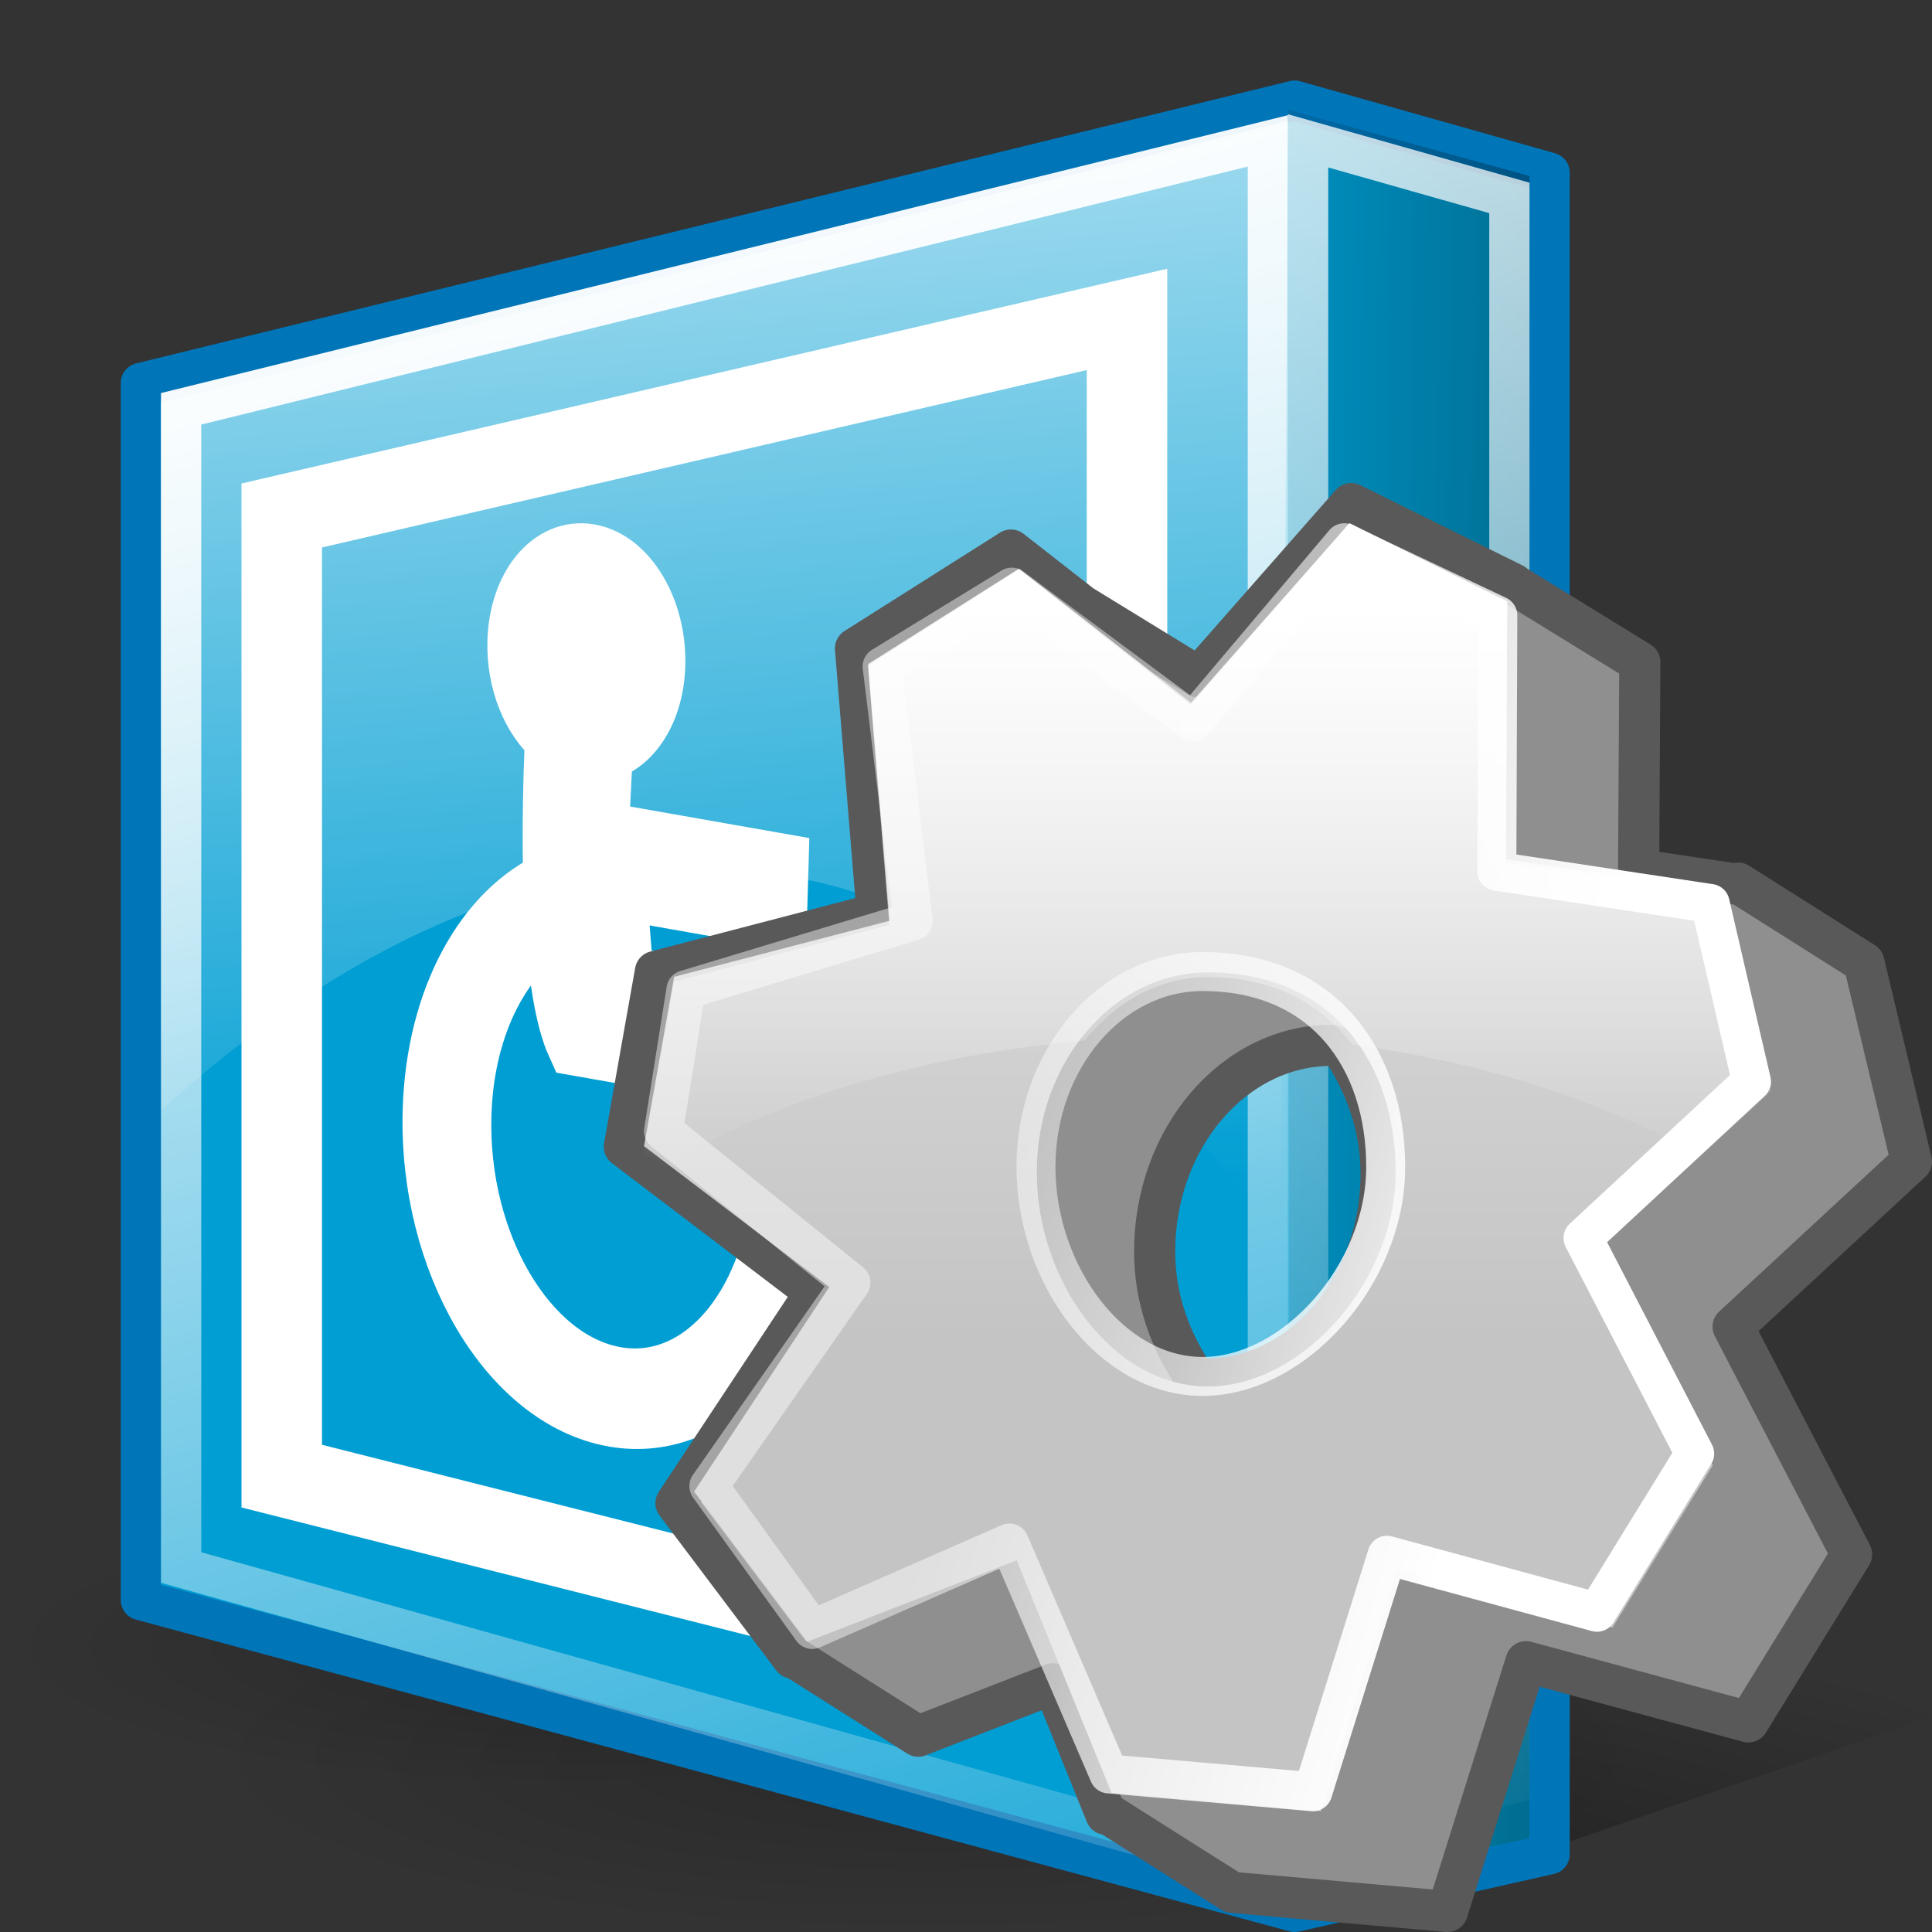
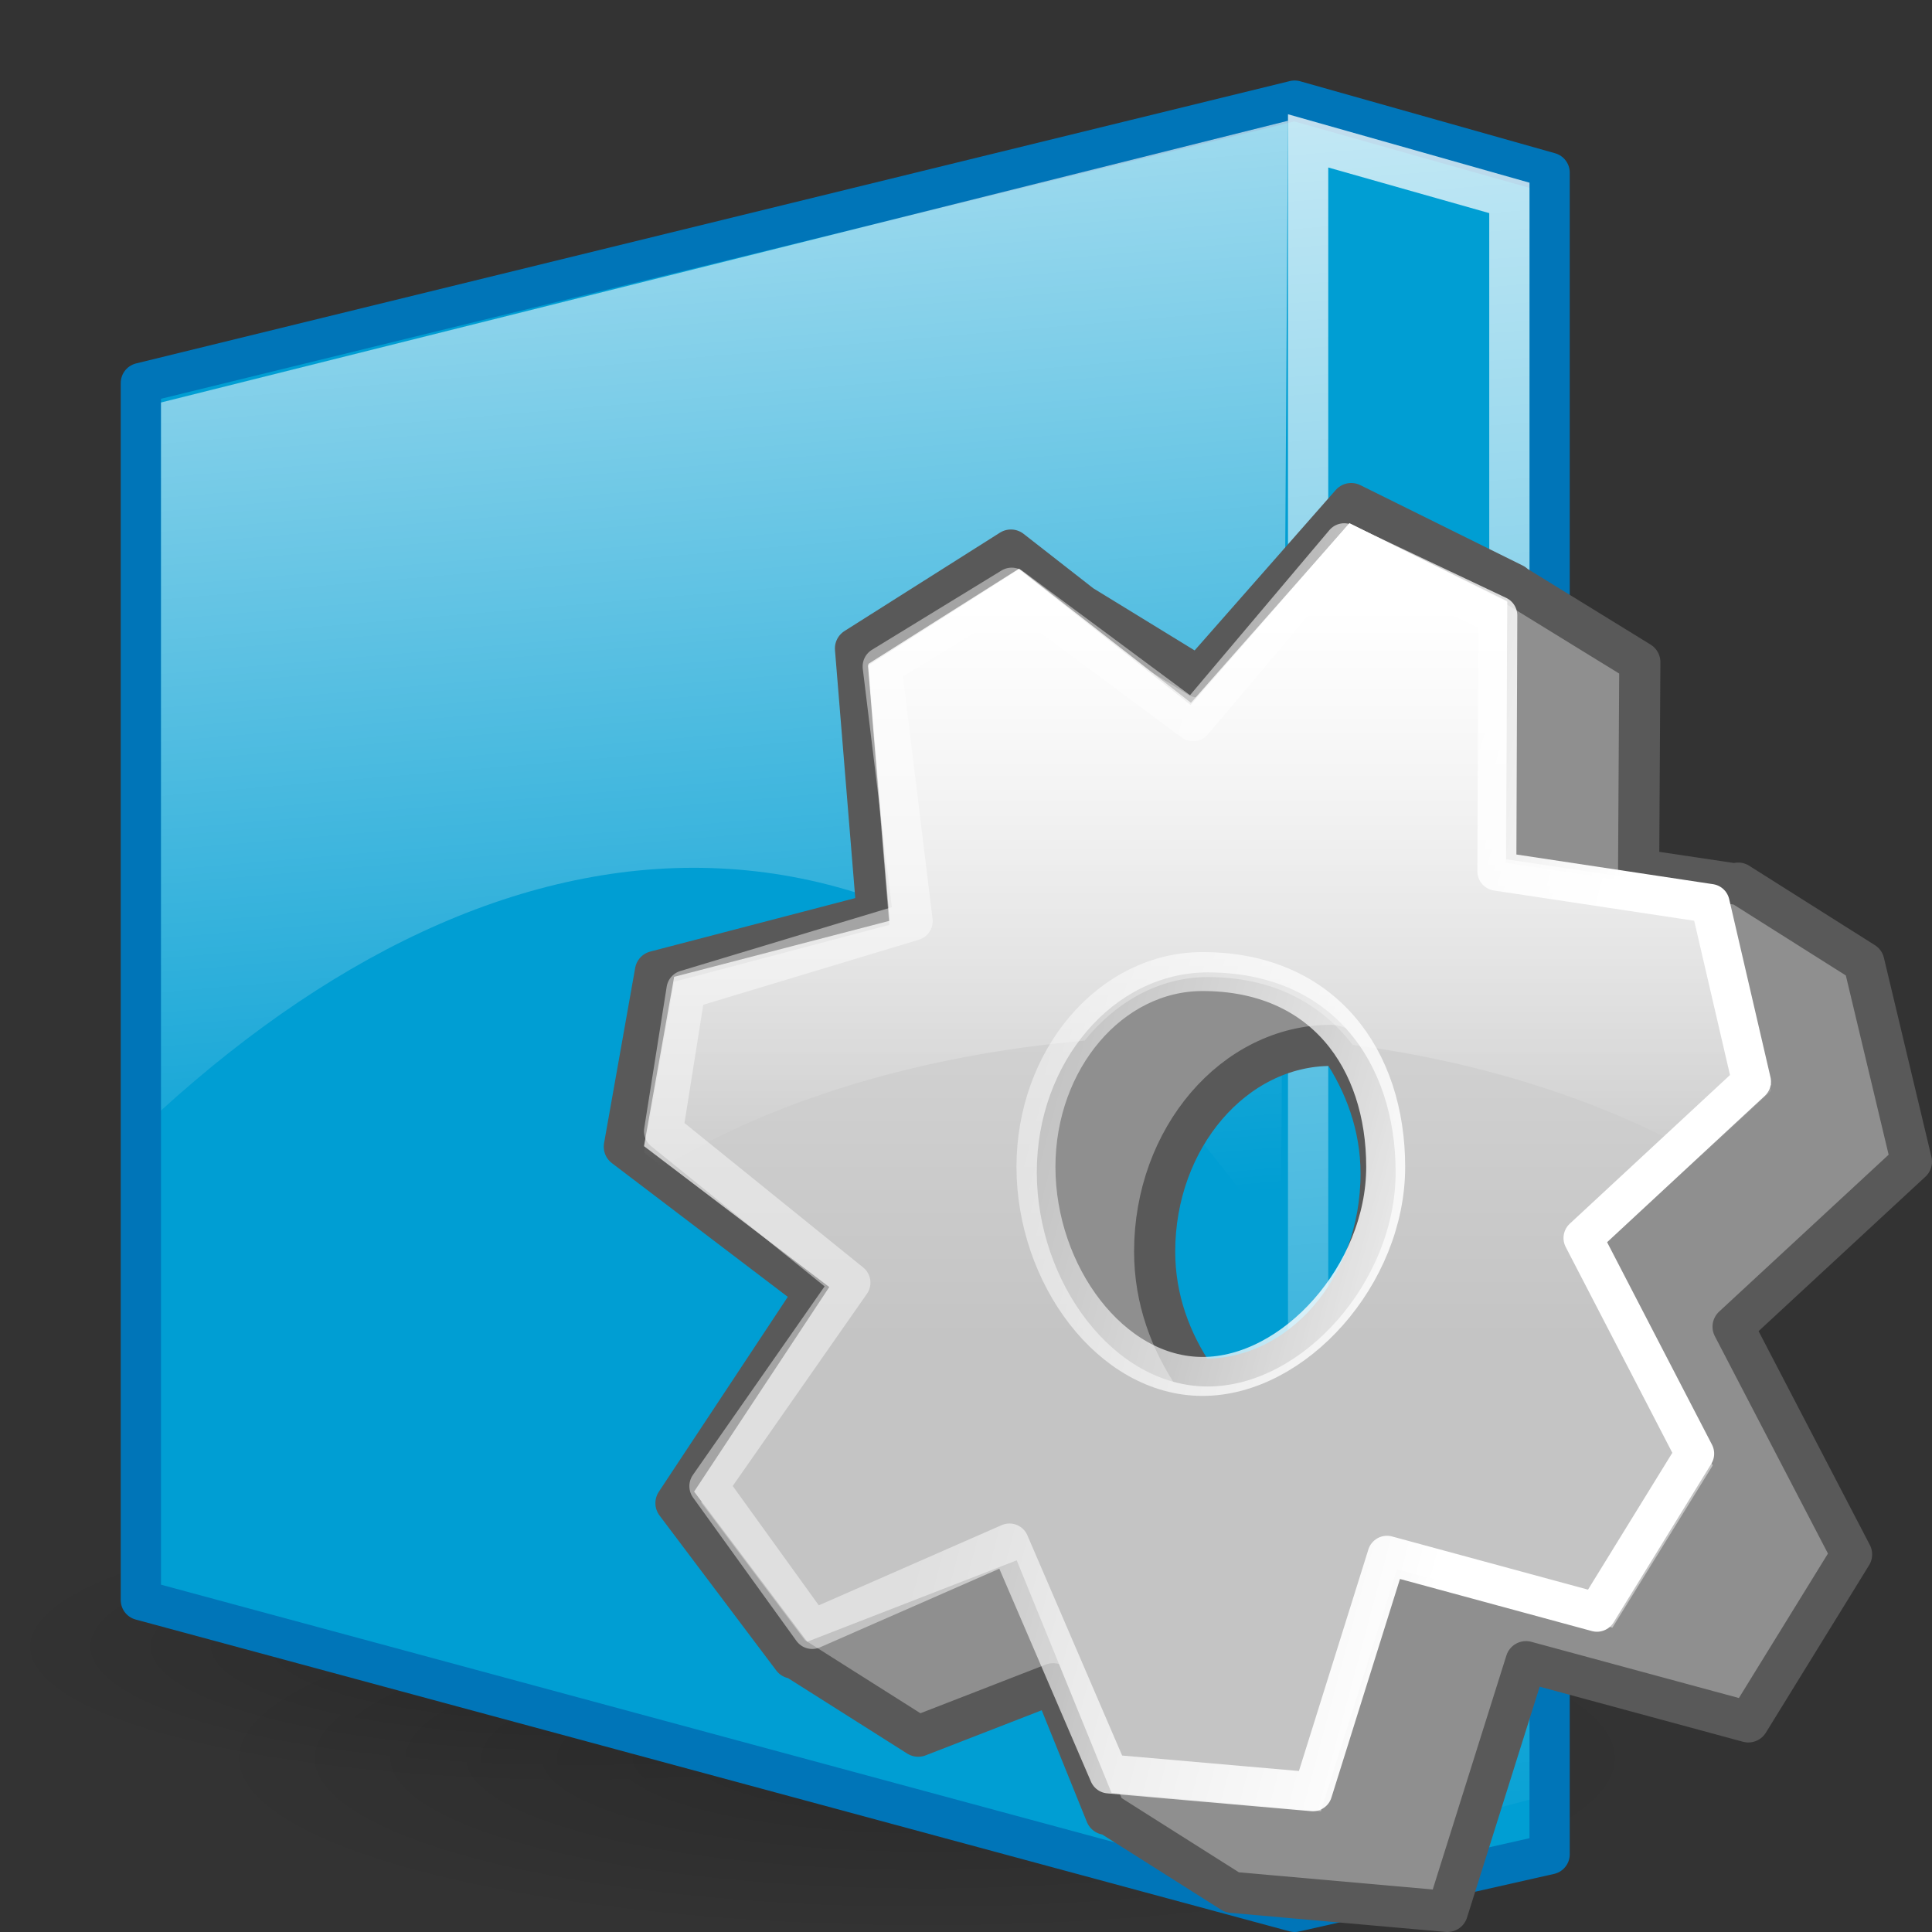
<svg xmlns="http://www.w3.org/2000/svg" xmlns:ns1="http://inkscape.sourceforge.net/DTD/sodipodi-0.dtd" xmlns:ns2="http://www.inkscape.org/namespaces/inkscape" xmlns:xlink="http://www.w3.org/1999/xlink" width="48" height="48" id="svg14" ns1:version="0.32" ns2:version="0.43+devel" ns1:docbase="/home/silvestre/Desktop/Neu/scalable/apps" ns1:docname="preferences-desktop-assistive-technology.svg" version="1.0">
  <rect width="100%" height="100%" fill="#333333" stroke="none" />
  <defs id="defs3">
    <linearGradient ns2:collect="always" id="linearGradient2843">
      <stop style="stop-color:white;stop-opacity:0.796" offset="0" id="stop2845" />
      <stop style="stop-color:white;stop-opacity:0;" offset="1" id="stop2847" />
    </linearGradient>
    <linearGradient ns2:collect="always" id="linearGradient2838">
      <stop style="stop-color:white;stop-opacity:1;" offset="0" id="stop2840" />
      <stop style="stop-color:white;stop-opacity:0;" offset="1" id="stop2842" />
    </linearGradient>
    <linearGradient id="linearGradient3579">
      <stop style="stop-color:#000000;stop-opacity:0.188;" offset="0" id="stop3581" />
      <stop style="stop-color:#000000;stop-opacity:0;" offset="1" id="stop3583" />
    </linearGradient>
    <linearGradient ns2:collect="always" id="linearGradient3569">
      <stop style="stop-color:#000000;stop-opacity:1;" offset="0" id="stop3571" />
      <stop style="stop-color:#000000;stop-opacity:0;" offset="1" id="stop3573" />
    </linearGradient>
    <linearGradient ns2:collect="always" id="linearGradient3549">
      <stop style="stop-color:#ffffff;stop-opacity:0.687" offset="0" id="stop3551" />
      <stop style="stop-color:#ffffff;stop-opacity:0;" offset="1" id="stop3553" />
    </linearGradient>
    <linearGradient ns2:collect="always" id="linearGradient2813">
      <stop style="stop-color:#000000;stop-opacity:0.731" offset="0" id="stop2815" />
      <stop style="stop-color:#000000;stop-opacity:0;" offset="1" id="stop2817" />
    </linearGradient>
    <linearGradient ns2:collect="always" xlink:href="#linearGradient3569" id="linearGradient3575" x1="90.686" y1="164.369" x2="106.273" y2="103.911" gradientUnits="userSpaceOnUse" gradientTransform="matrix(0.378,0,0,0.378,-0.178,0.892)" />
    <radialGradient ns2:collect="always" xlink:href="#linearGradient3579" id="radialGradient3585" cx="54.317" cy="112.413" fx="54.317" fy="112.413" r="47.705" gradientTransform="matrix(1,0,0,0.297,-2.740863e-16,79.023)" gradientUnits="userSpaceOnUse" />
    <radialGradient ns2:collect="always" xlink:href="#linearGradient3579" id="radialGradient3589" gradientUnits="userSpaceOnUse" gradientTransform="matrix(1,0,0,0.297,-6.832645e-16,79.023)" cx="54.317" cy="112.413" fx="54.317" fy="112.413" r="47.705" />
    <linearGradient ns2:collect="always" xlink:href="#linearGradient2843" id="linearGradient2849" x1="83.319" y1="-0.056" x2="93.687" y2="122.311" gradientUnits="userSpaceOnUse" gradientTransform="matrix(0.392,0,0,0.378,-1.128,1.06)" />
    <linearGradient ns2:collect="always" xlink:href="#linearGradient3549" id="linearGradient4825" gradientUnits="userSpaceOnUse" x1="47.705" y1="5.196" x2="54.317" y2="82.185" gradientTransform="matrix(0.382,0,0,0.38,-5.394,-0.231)" />
    <linearGradient ns2:collect="always" xlink:href="#linearGradient2813" id="linearGradient4828" gradientUnits="userSpaceOnUse" x1="145.004" y1="70.376" x2="89.742" y2="69.432" gradientTransform="matrix(0.398,0,0,0.383,-6.841,-0.483)" />
    <linearGradient ns2:collect="always" xlink:href="#linearGradient2838" id="linearGradient4831" gradientUnits="userSpaceOnUse" gradientTransform="matrix(0.385,0,0,0.383,-0.409,1.056)" x1="33.655" y1="11.392" x2="71.741" y2="141.561" />
    <linearGradient ns2:collect="always" id="linearGradient2049">
      <stop style="stop-color:#ffffff;stop-opacity:1;" offset="0" id="stop2051" />
      <stop style="stop-color:#ffffff;stop-opacity:0;" offset="1" id="stop2053" />
    </linearGradient>
    <linearGradient ns2:collect="always" id="linearGradient4234">
      <stop style="stop-color:#e0e0e0;stop-opacity:1" offset="0" id="stop4236" />
      <stop style="stop-color:#c4c4c4;stop-opacity:1" offset="1" id="stop4238" />
    </linearGradient>
    <linearGradient id="linearGradient6647" ns2:collect="always">
      <stop id="stop6649" offset="0" style="stop-color:white;stop-opacity:1;" />
      <stop id="stop6651" offset="1" style="stop-color:white;stop-opacity:0.451" />
    </linearGradient>
    <linearGradient ns2:collect="always" xlink:href="#linearGradient6647" id="linearGradient4981" gradientUnits="userSpaceOnUse" x1="38.311" y1="29.975" x2="26.017" y2="26.681" gradientTransform="matrix(1.01,0,0,1.008,-0.415,-0.369)" />
    <linearGradient ns2:collect="always" xlink:href="#linearGradient2049" id="linearGradient4984" gradientUnits="userSpaceOnUse" gradientTransform="matrix(0.368,0,0,0.377,1.649,0.641)" x1="72.152" y1="38.213" x2="72.152" y2="75.248" />
    <linearGradient ns2:collect="always" xlink:href="#linearGradient4234" id="linearGradient4987" gradientUnits="userSpaceOnUse" gradientTransform="matrix(0.47,0,0,0.477,11.159,9.202)" x1="34.813" y1="16.951" x2="34.813" y2="50.461" />
  </defs>
  <ns1:namedview id="base" pagecolor="#ffffff" bordercolor="#666666" borderopacity="1.0" ns2:pageopacity="0.0" ns2:pageshadow="2" ns2:zoom="1" ns2:cx="24" ns2:cy="24" ns2:document-units="px" ns2:current-layer="layer1" ns2:window-width="823" ns2:window-height="536" ns2:window-x="0" ns2:window-y="22" ns2:showpageshadow="false" width="48px" height="48px" showgrid="false" showborder="false" />
  <g ns2:label="Layer 1" ns2:groupmode="layer" id="layer1">
    <path ns1:type="arc" style="opacity:1;color:black;fill:url(#radialGradient3589);fill-opacity:1;fill-rule:evenodd;stroke:none;stroke-width:3;stroke-linecap:round;stroke-linejoin:round;marker:none;marker-start:none;marker-mid:none;marker-end:none;stroke-miterlimit:4;stroke-dasharray:none;stroke-dashoffset:0;stroke-opacity:1;visibility:visible;display:inline;overflow:visible" id="path3587" ns1:cx="54.317345" ns1:cy="112.41328" ns1:rx="47.704796" ns1:ry="14.169742" d="M 102.022 112.413 A 47.705 14.17 0 1 1  6.613,112.413 A 47.705 14.17 0 1 1  102.022 112.413 z" transform="matrix(0.301,0,0,0.246,-1.988,13.258)" />
    <path ns1:type="arc" style="opacity:1;color:black;fill:url(#radialGradient3585);fill-opacity:1;fill-rule:evenodd;stroke:none;stroke-width:3;stroke-linecap:round;stroke-linejoin:round;marker:none;marker-start:none;marker-mid:none;marker-end:none;stroke-miterlimit:4;stroke-dasharray:none;stroke-dashoffset:0;stroke-opacity:1;visibility:visible;display:inline;overflow:visible" id="path3577" ns1:cx="54.317345" ns1:cy="112.41328" ns1:rx="47.704796" ns1:ry="14.169742" d="M 102.022 112.413 A 47.705 14.17 0 1 1  6.613,112.413 A 47.705 14.17 0 1 1  102.022 112.413 z" transform="matrix(0.378,0,0,0.309,2.498,8.946)" />
-     <path style="fill:url(#linearGradient3575);fill-opacity:1;fill-rule:evenodd;stroke:none;stroke-width:0.25pt;stroke-linecap:butt;stroke-linejoin:miter;stroke-opacity:1" d="M 37.651,46.216 L 48,42.647 L 36.58,38.186 L 37.651,46.216 z " id="path3567" />
    <path style="fill:#009ed3;fill-opacity:1;fill-rule:evenodd;stroke:#0075b8;stroke-width:1;stroke-linecap:round;stroke-linejoin:round;stroke-miterlimit:4;stroke-dasharray:none;stroke-opacity:1" d="M 38.5,46.069 L 38.5,4.289 L 32.165,2.5 L 3.5,9.515 L 3.5,39.754 L 32.165,47.5 L 38.5,46.069 z " id="path2083" ns1:nodetypes="ccccccc" />
-     <path style="fill:url(#linearGradient4828);fill-opacity:1;fill-rule:evenodd;stroke:none;stroke-width:0.25pt;stroke-linecap:butt;stroke-linejoin:miter;stroke-opacity:1" d="M 32,2.726 L 32.047,47 L 37.998,45.67 L 38,4.372 L 32,2.726 z " id="path2811" ns1:nodetypes="ccccc" />
    <path style="fill:none;fill-opacity:1;fill-rule:evenodd;stroke:url(#linearGradient2849);stroke-width:1;stroke-linecap:butt;stroke-linejoin:miter;stroke-miterlimit:4;stroke-dasharray:none;stroke-opacity:1" d="M 32.5,3.5 L 37.5,4.917 L 37.5,44.327 L 32.5,45.65 L 32.5,3.5 z " id="path1968" ns1:nodetypes="ccccc" />
    <path style="fill:url(#linearGradient4825);fill-opacity:1;fill-rule:evenodd;stroke:none;stroke-width:0.25pt;stroke-linecap:butt;stroke-linejoin:miter;stroke-opacity:1" d="M 4,10 L 4,27.59 C 12.912,19.483 23.449,18.556 31.819,31 L 32,3 L 4,10 z " id="path2821" ns1:nodetypes="ccccc" />
-     <path id="path579" style="font-size:12px;fill:white;fill-opacity:1;stroke:white;stroke-width:1.567;stroke-miterlimit:4;stroke-opacity:1" d="M 24.216,31.749 C 24.216,31.749 23.127,30.628 22.152,31.038 C 22.152,31.038 20.723,25.095 20.241,25.126 L 15.455,24.283 L 15.28,22.045 L 19.268,22.748 L 19.305,21.476 L 14.838,20.69 L 14.941,18.637 C 15.659,18.479 16.21,17.641 16.243,16.523 C 16.282,15.183 15.564,13.965 14.639,13.802 C 13.713,13.639 12.932,14.593 12.893,15.933 C 12.864,16.924 13.249,17.844 13.825,18.325 C 13.783,19.294 13.749,20.607 13.783,21.901 C 12.101,22.65 10.869,24.808 10.788,27.584 C 10.679,31.318 12.679,34.712 15.256,35.166 C 17.834,35.62 20.011,32.962 20.121,29.228 C 20.131,28.871 20.12,28.519 20.092,28.171 C 20.706,29.734 21.606,32.336 21.506,33.943 L 24.216,31.749 z M 15.284,34.242 C 13.062,33.851 11.332,30.915 11.426,27.697 C 11.493,25.41 12.471,23.606 13.825,22.884 C 13.899,24.137 14.058,25.279 14.364,25.95 L 19.221,26.805 C 19.404,27.537 19.506,28.313 19.482,29.116 C 19.388,32.333 17.505,34.633 15.284,34.242 z " />
-     <path style="fill:none;fill-opacity:1;fill-rule:evenodd;stroke:url(#linearGradient4831);stroke-width:1;stroke-linecap:butt;stroke-linejoin:miter;stroke-miterlimit:4;stroke-dasharray:none;stroke-opacity:1" d="M 4.5,38.944 L 4.5,10.157 L 31.5,3.5 L 31.5,46.5 L 4.5,38.944 z " id="path1963" />
-     <path style="fill:none;fill-opacity:1;fill-rule:evenodd;stroke:white;stroke-width:2;stroke-linecap:butt;stroke-linejoin:miter;stroke-miterlimit:4;stroke-dasharray:none;stroke-opacity:1" d="M 7,36.674 L 7,12.807 L 28,7.936 L 28,41.979 L 7,36.674 z " id="path3948" ns1:nodetypes="ccccc" />
    <path style="color:black;fill:#8f8f8f;fill-opacity:1;fill-rule:evenodd;stroke:#595959;stroke-width:1.022;stroke-linecap:round;stroke-linejoin:round;marker:none;marker-start:none;marker-mid:none;marker-end:none;stroke-miterlimit:4;stroke-dasharray:none;stroke-dashoffset:0;stroke-opacity:1;visibility:visible;display:inline;overflow:visible" d="M 33.57,12.511 L 29.78,16.82 L 26.885,15.045 L 27.885,15.828 L 25.116,13.666 L 21.254,16.11 L 21.793,22.699 L 16.284,24.136 L 15.511,28.49 L 20.263,32.103 L 16.794,37.345 L 19.694,41.195 L 19.719,41.177 L 22.813,43.135 L 26.166,41.832 L 27.477,45.075 L 27.525,45.062 L 30.611,47.015 L 35.96,47.489 L 37.913,41.284 L 43.437,42.78 L 46.002,38.619 L 43.058,32.962 L 47.489,28.86 L 46.308,23.914 L 43.185,21.941 L 43.189,21.974 L 40.711,21.604 L 40.741,16.45 L 37.607,14.521 L 37.607,14.51 L 33.57,12.511 z M 33.074,25.972 C 33.162,25.972 33.235,26.025 33.322,26.031 C 33.906,26.904 34.313,27.963 34.313,29.156 C 34.313,31.979 32.352,34.265 29.94,34.265 C 29.847,34.265 29.77,34.212 29.678,34.206 C 29.091,33.336 28.687,32.288 28.687,31.096 C 28.687,28.273 30.663,25.972 33.074,25.972 z " id="path2041" ns1:nodetypes="ccccccccccccccccccccccccccccccccccsscsc" />
    <path style="color:black;fill:url(#linearGradient4987);fill-opacity:1;fill-rule:evenodd;stroke:none;stroke-width:1.863;stroke-linecap:round;stroke-linejoin:round;marker:none;marker-start:none;marker-mid:none;marker-end:none;stroke-miterlimit:4;stroke-dashoffset:0;stroke-opacity:1;visibility:visible;display:inline;overflow:visible" d="M 33.529,13 L 29.589,17.461 L 25.317,14.128 L 21.573,16.494 L 22.101,22.877 L 16.749,24.269 L 16,28.476 L 20.603,31.976 L 17.245,37.059 L 20.056,40.788 L 25.26,38.766 L 27.617,44.546 L 32.817,45 L 34.708,38.99 L 40.06,40.439 L 42.552,36.408 L 39.704,30.929 L 44,26.956 L 42.858,22.165 L 37.42,21.348 L 37.445,14.936 L 33.529,13 z M 30.006,24.159 C 33.088,24.159 34.674,26.388 34.674,29.122 C 34.674,31.856 32.346,34.447 30.006,34.447 C 27.666,34.447 25.759,31.856 25.759,29.122 C 25.759,26.388 27.666,24.159 30.006,24.159 z " id="path2043" ns1:nodetypes="cccccccccccccccccccccccssss" />
    <path id="path1317" d="M 33.524,13 L 29.58,17.513 L 25.314,14.143 L 21.565,16.535 L 22.094,22.979 L 16.747,24.393 L 16,28.635 L 16.471,29 C 19.228,27.321 22.88,26.212 26.947,25.854 C 27.722,24.893 28.797,24.275 30.006,24.275 C 31.649,24.275 32.826,24.944 33.605,25.96 C 36.919,26.398 39.878,27.38 42.264,28.729 L 44,27.103 L 42.85,22.261 L 37.411,21.436 L 37.446,14.956 L 33.524,13 z " style="color:black;fill:url(#linearGradient4984);fill-opacity:1;fill-rule:evenodd;stroke:none;stroke-width:1.863;stroke-linecap:round;stroke-linejoin:round;marker:none;marker-start:none;marker-mid:none;marker-end:none;stroke-miterlimit:4;stroke-dashoffset:0;stroke-opacity:1;visibility:visible;display:inline;overflow:visible" />
    <path style="color:black;fill:none;fill-opacity:1;fill-rule:evenodd;stroke:url(#linearGradient4981);stroke-width:0.968;stroke-linecap:round;stroke-linejoin:round;marker:none;marker-start:none;marker-mid:none;marker-end:none;stroke-miterlimit:4;stroke-dasharray:none;stroke-dashoffset:0;stroke-opacity:1;visibility:visible;display:inline;overflow:visible" d="M 33.397,13.484 L 29.642,17.931 L 25.135,14.587 L 21.916,16.557 L 22.688,22.884 L 17.042,24.588 L 16.484,28.102 L 21.142,31.867 L 17.611,36.923 L 20.179,40.484 L 25.08,38.335 L 27.549,44.073 L 32.617,44.516 L 34.459,38.64 L 39.676,40.056 L 42.104,36.115 L 39.329,30.758 L 43.516,26.873 L 42.489,22.446 L 37.189,21.646 L 37.213,15.291 L 33.397,13.484 z M 29.877,24.138 C 32.881,24.138 34.427,26.317 34.427,28.991 C 34.427,31.664 32.158,34.197 29.877,34.197 C 27.597,34.197 25.738,31.664 25.738,28.991 C 25.738,26.317 27.597,24.138 29.877,24.138 z " id="path5772" ns1:nodetypes="cccccccccccccccccccccccssss" />
  </g>
</svg>